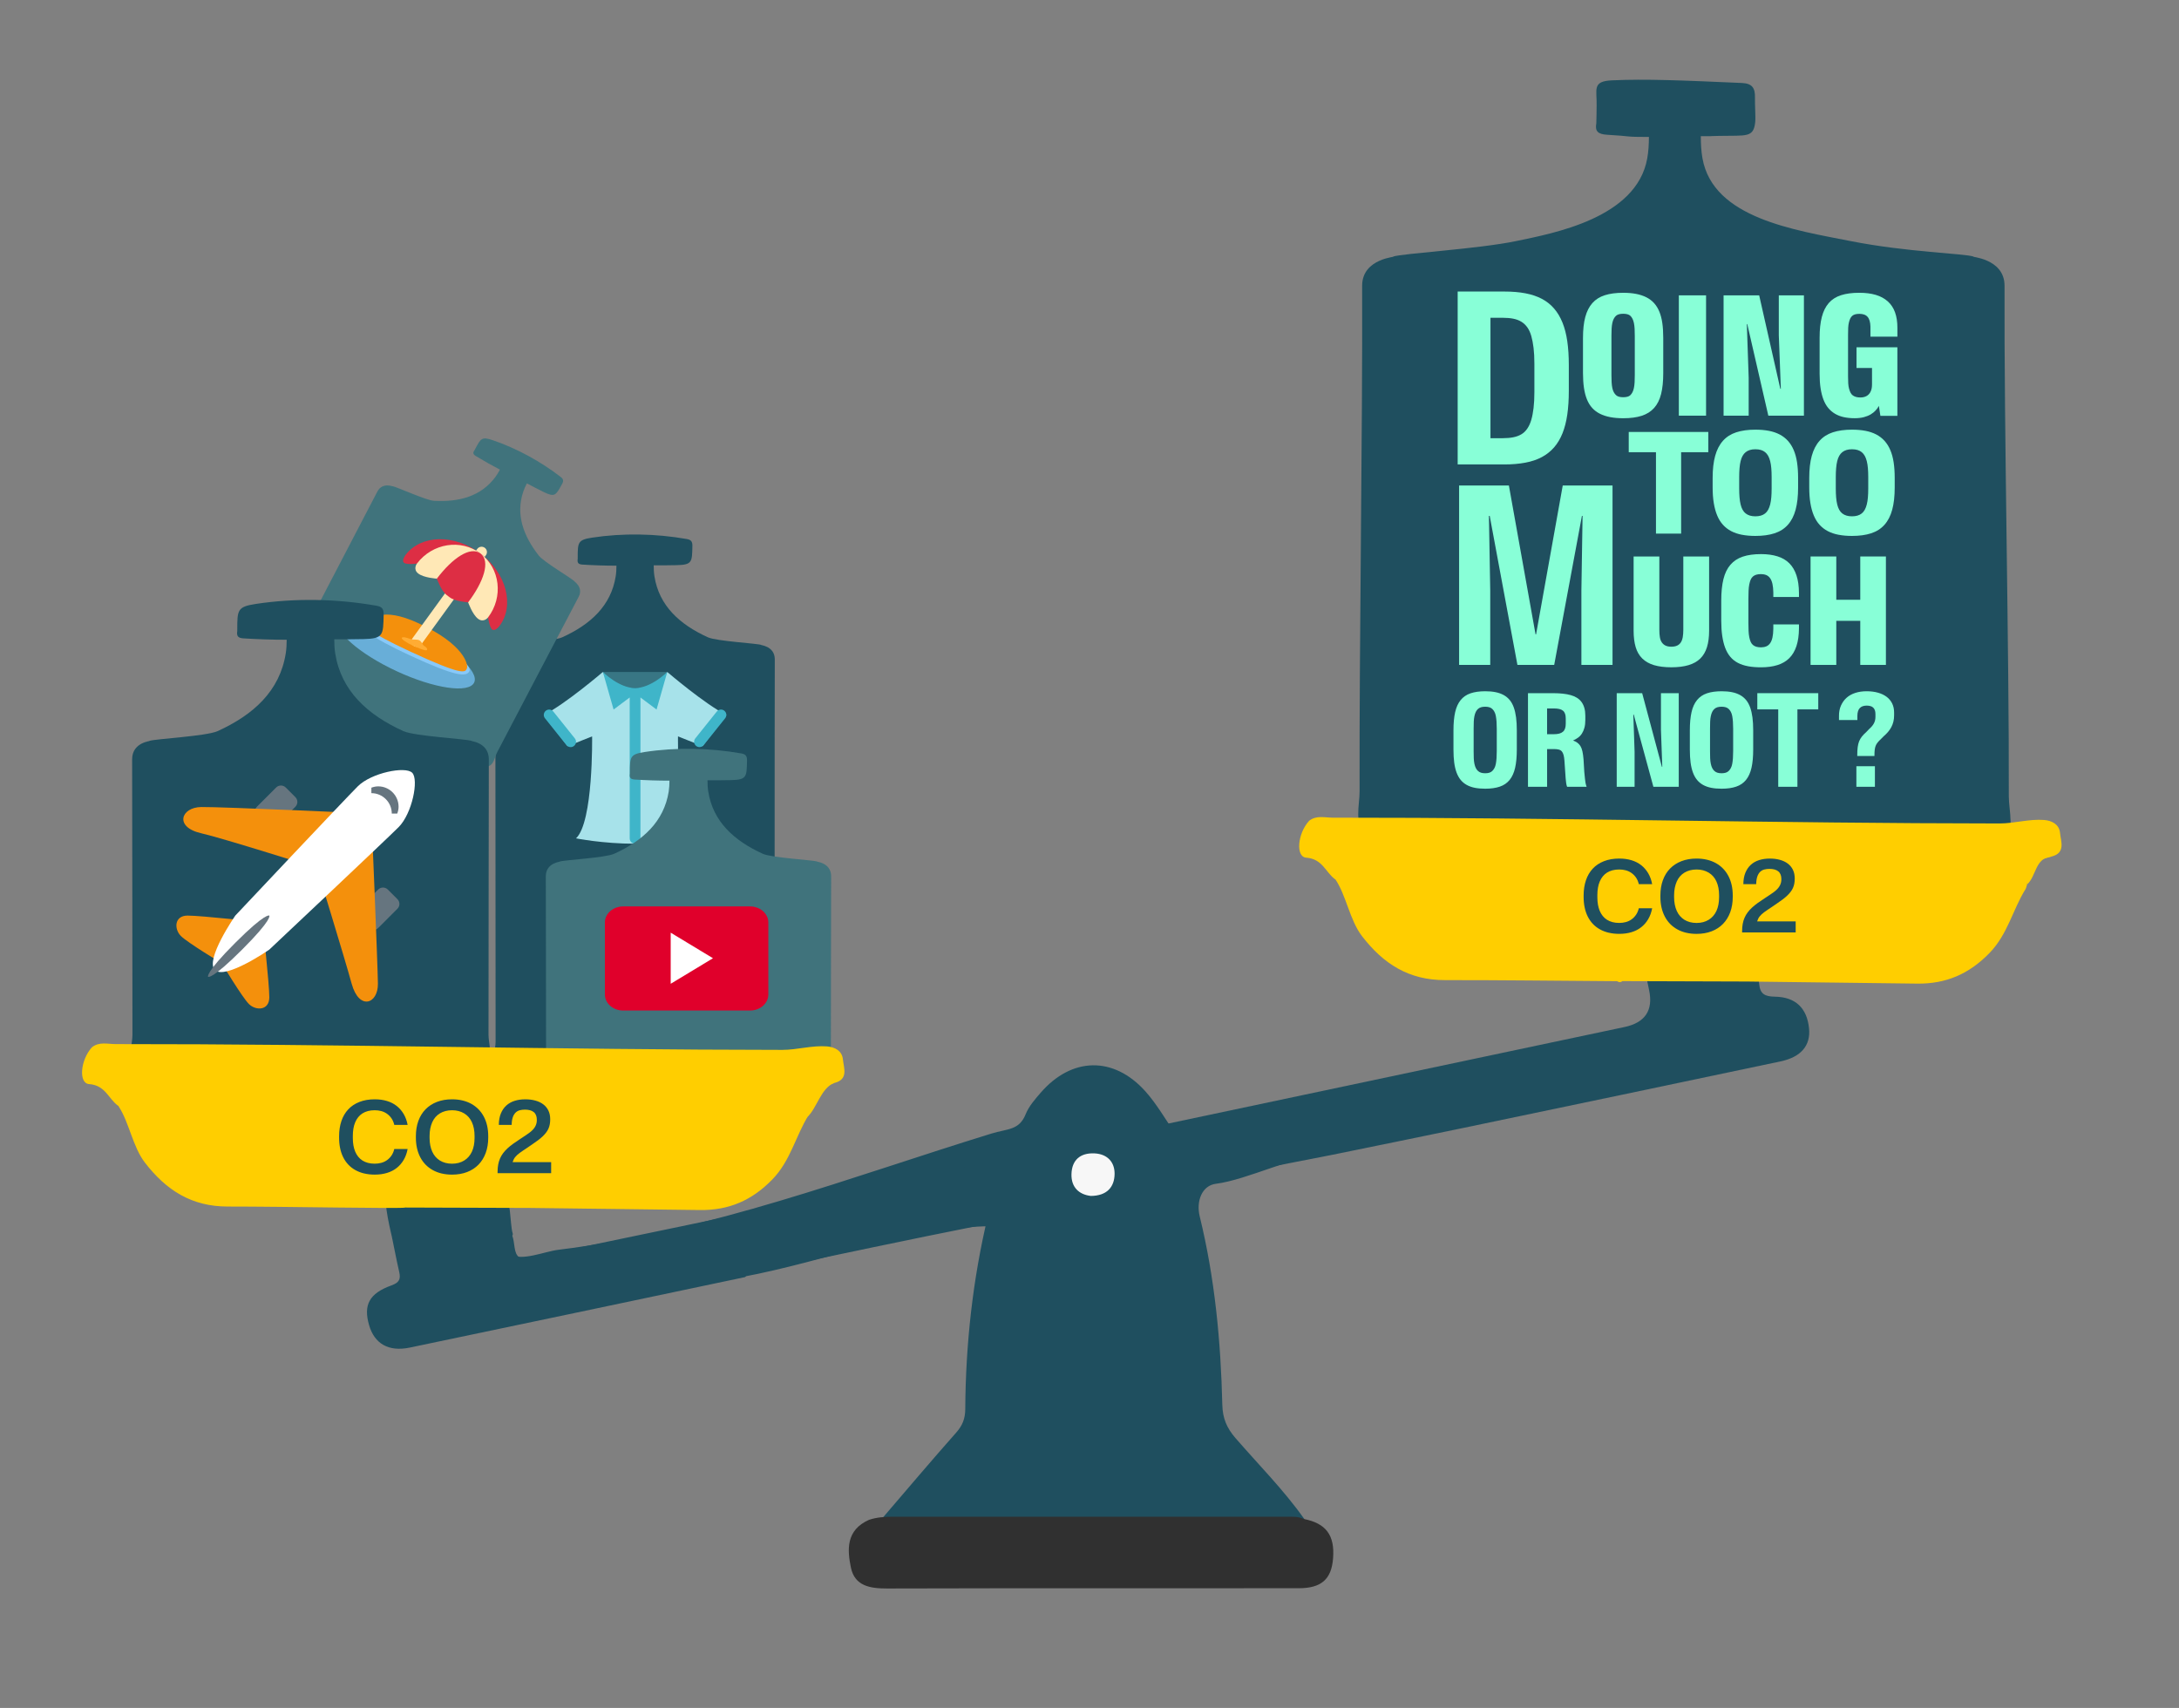
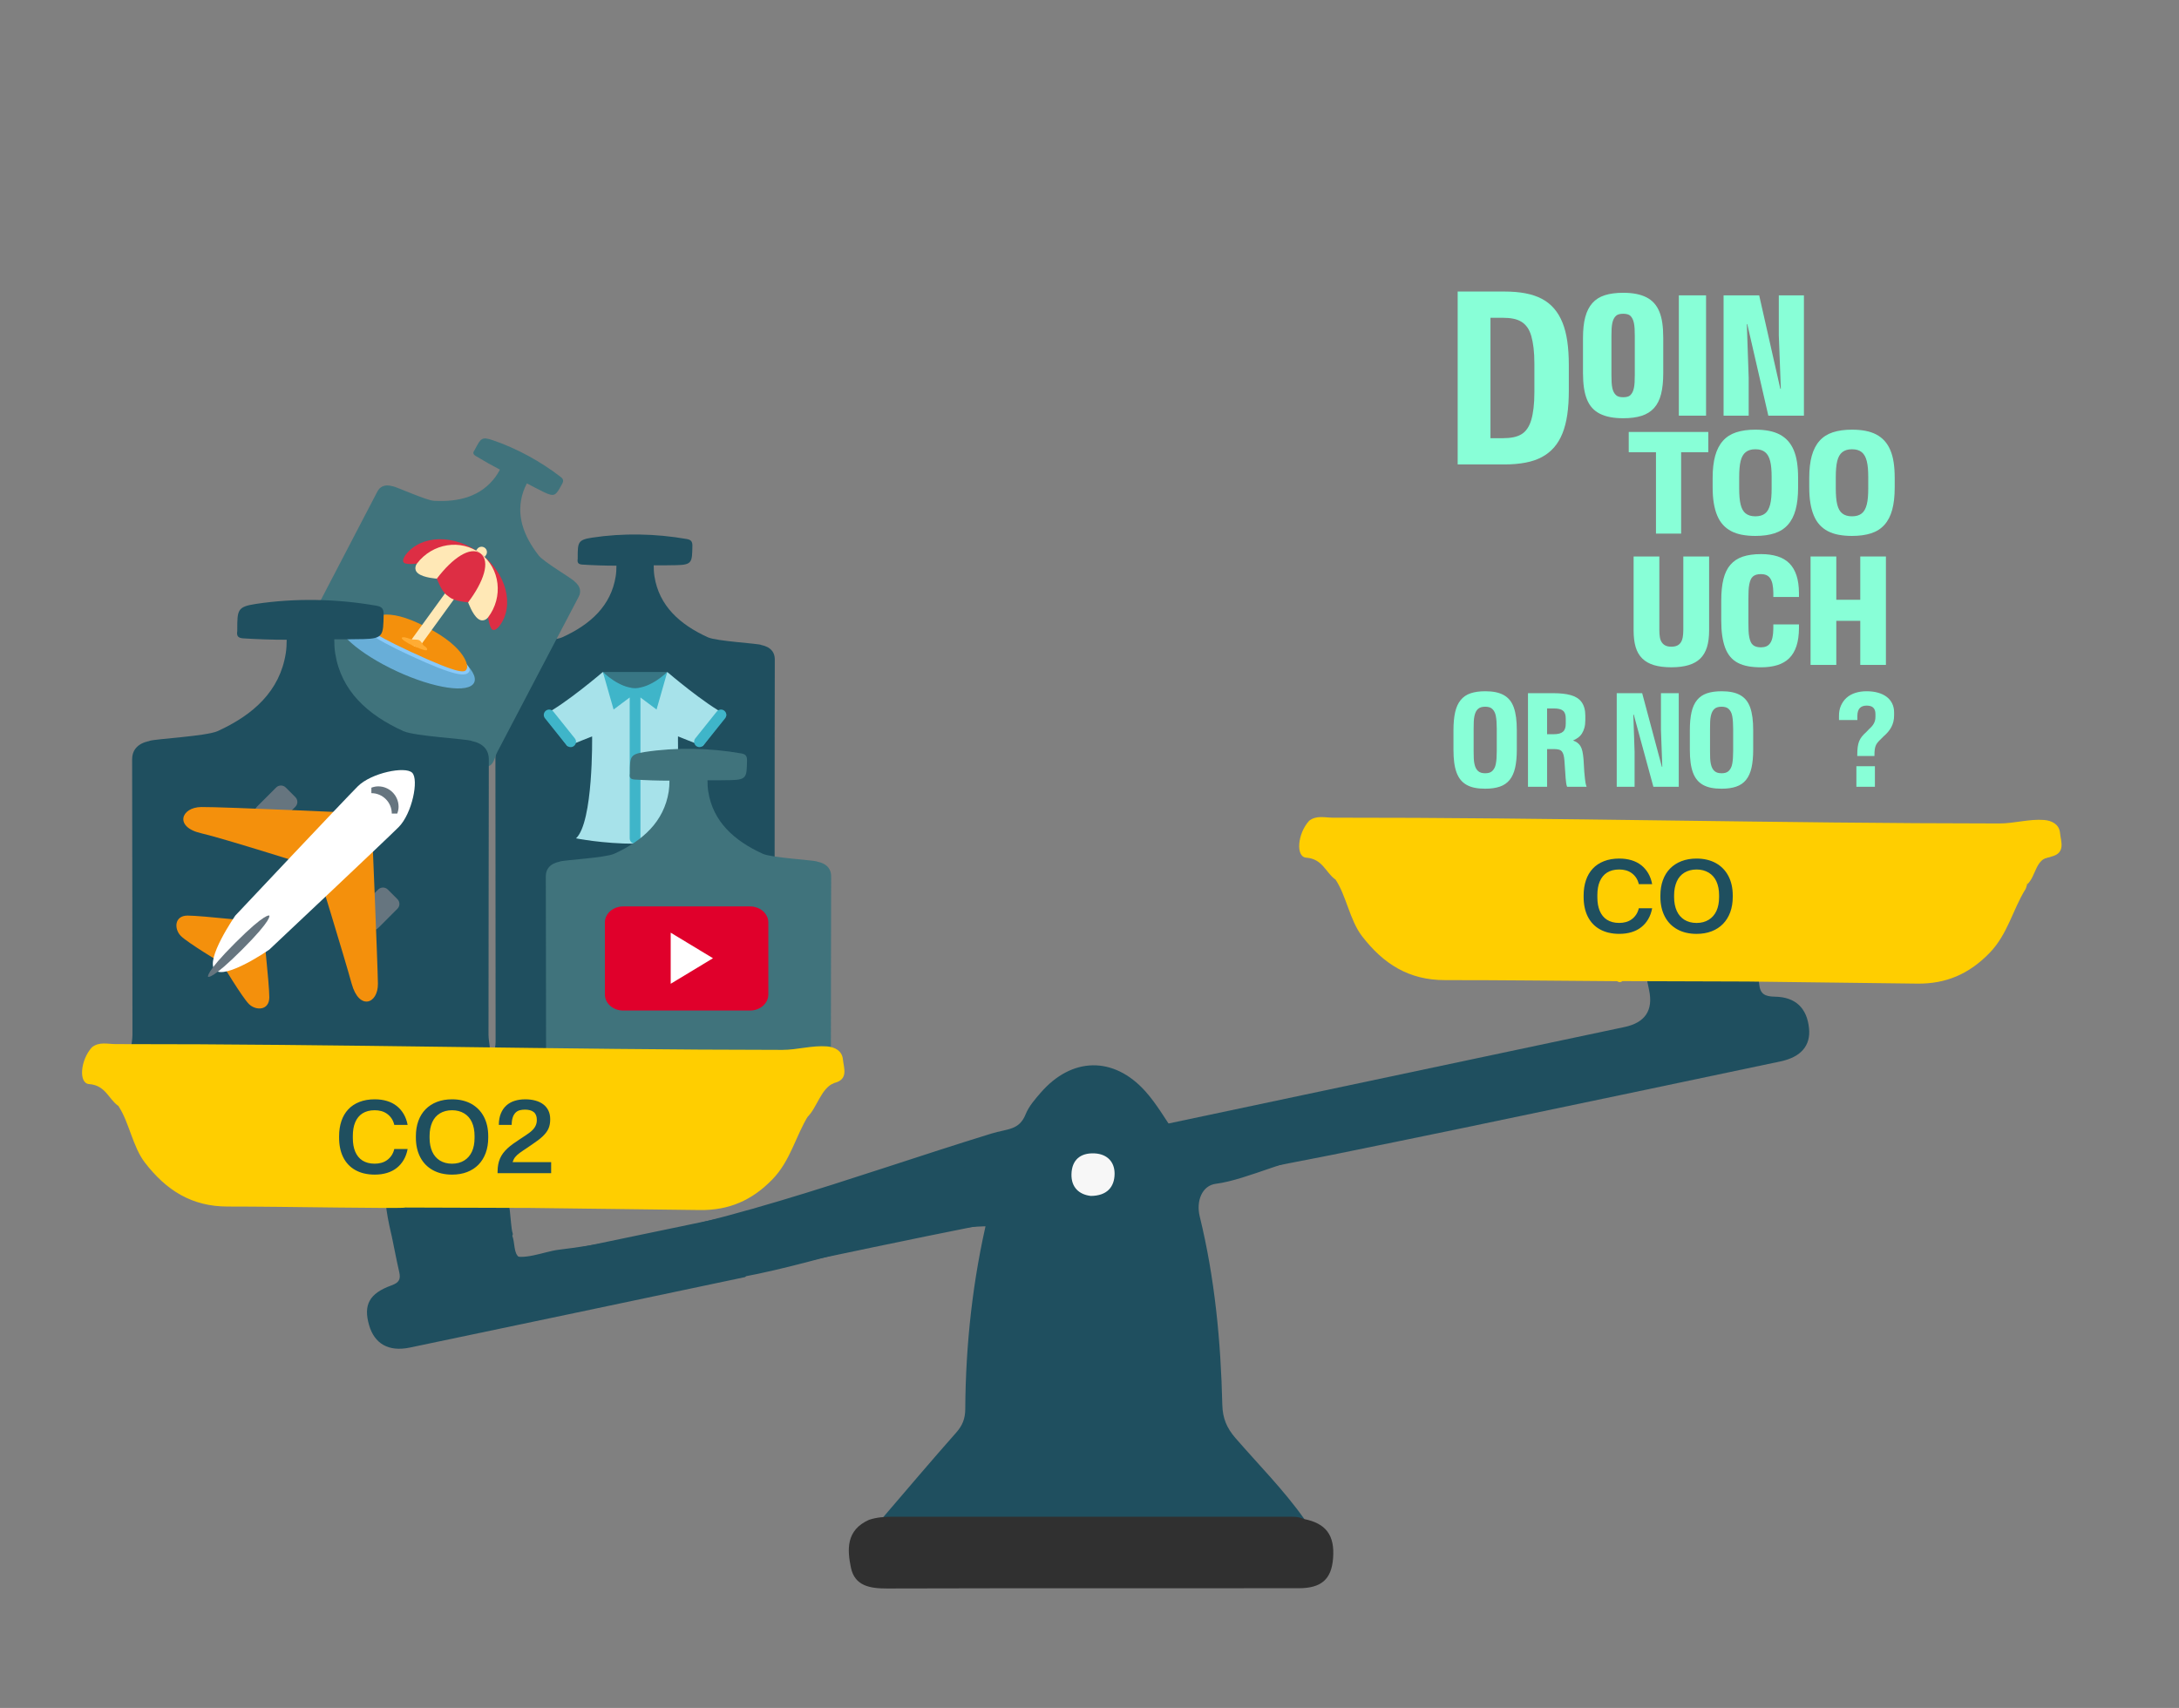
<svg xmlns="http://www.w3.org/2000/svg" version="1.1" viewBox="0 0 1995.46 1564.41">
  <rect x="0" y="0" width="1995.46" height="1564.41" fill="#808080" stroke="none" />
  <defs>
    <style>
      .cls-1 {
        fill: #75777b;
      }

      .cls-2 {
        fill: #88ffd7;
      }

      .cls-3 {
        fill: #ffe8b6;
      }

      .cls-4 {
        fill: #387684;
      }

      .cls-5 {
        fill: #fff;
      }

      .cls-6 {
        fill: #40737c;
      }

      .cls-7 {
        fill: #303030;
      }

      .cls-8 {
        fill: #a7e2ea;
      }

      .cls-9 {
        fill: #66757f;
      }

      .cls-10 {
        fill: #ffce00;
      }

      .cls-11 {
        fill: #88c9f9;
      }

      .cls-12 {
        fill: #e0002b;
      }

      .cls-13 {
        fill: #f4900c;
      }

      .cls-14 {
        fill: #3fb5c9;
      }

      .cls-15 {
        fill: #dd2e44;
      }

      .cls-16 {
        fill: #ffac33;
      }

      .cls-17 {
        fill: #68aed8;
      }

      .cls-18 {
        fill: #1f4f5f;
      }

      .cls-19 {
        fill: #f7f7f7;
      }
    </style>
  </defs>
  <g>
    <g id="Calque_2">
      <g id="Calque_5">
-         <path class="cls-18" d="M1839.6,729.46c.35-133.35-4.39-334.41-3.9-467.76,0-25.61-32.64-26.35-28.21-26.65-8.17-2.91-61.07-4.01-112.67-14.21-51.6-10.2-125.95-21.03-135.74-75.75-1.2-6.7-1.52-13.51-1.53-20.34,15.74.06,1.2.05,16.93-.28,24.99-.53,31.39,1.93,32.91-12.81.45-4.4-.41-15.62-.24-22.27.23-8.95-2.71-12.98-12.04-13.38-55.36-2.42-87.71-3.82-118.89-2.42-18.54.83-13.67,8.39-14.08,23.33-.02.74-.14,15.16-.27,15.88-1.3,7.2,1.14,10.15,10.01,10.64,23.18,1.3,14.97,2.05,38.16,2.01-.03,6.6-.38,13.18-1.54,19.65-9.79,54.72-85.87,68.58-120.21,75.75-34.34,7.16-104.5,11.29-112.67,14.21,4.43.3-28.21,1.04-28.21,26.65.49,133.34-2.69,329.95-2.34,463.3.03,12.88-5.37,30.02,6.05,38.37,10.87,7.95,141.98.55,298.31.55s274,14.86,284.87,6.91c11.42-8.35,5.27-28.49,5.31-41.37Z" />
        <g>
          <path class="cls-2" d="M1334.89,267.03h42.66c7.26,0,13.74.54,19.42,1.63,5.68,1.09,10.68,2.77,15.01,5.05,4.33,2.28,8.06,5.24,11.19,8.87,3.13,3.63,5.7,7.94,7.71,12.92,2.01,4.98,3.48,10.69,4.4,17.13.93,6.44,1.39,13.7,1.39,21.79v23.59c0,8.01-.46,15.24-1.39,21.68-.93,6.44-2.4,12.17-4.4,17.18-2.01,5.02-4.58,9.32-7.71,12.92-3.13,3.59-6.86,6.55-11.19,8.87-4.33,2.32-9.37,4.03-15.13,5.11-5.76,1.09-12.19,1.63-19.3,1.63h-42.66v-158.37ZM1376.28,401.36c3.55,0,6.74-.28,9.56-.84,2.82-.56,5.29-1.48,7.42-2.75,2.12-1.27,3.94-3.03,5.45-5.28s2.71-4.89,3.59-7.92c.89-3.03,1.58-6.64,2.09-10.84.5-4.19.75-9.02.75-14.49v-26.17c0-5.46-.25-10.28-.75-14.43-.5-4.16-1.2-7.79-2.09-10.89-.89-3.11-2.09-5.73-3.59-7.86-1.51-2.13-3.32-3.86-5.45-5.17-2.13-1.31-4.6-2.25-7.42-2.81-2.82-.56-6.01-.84-9.56-.84h-11.36v110.29h11.36Z" />
          <path class="cls-2" d="M1474.54,382.06c-3.52-.68-6.66-1.71-9.4-3.09-2.74-1.38-5.1-3.15-7.06-5.31-1.96-2.16-3.56-4.77-4.8-7.82-1.24-3.05-2.15-6.57-2.74-10.55-.59-3.99-.89-8.51-.89-13.56v-32.12c0-7.66.7-14.08,2.1-19.27,1.4-5.18,3.56-9.43,6.49-12.74,2.93-3.31,6.72-5.71,11.38-7.19,4.65-1.49,10.29-2.23,16.9-2.23,4.36,0,8.28.34,11.78,1.02,3.5.68,6.62,1.71,9.36,3.09,2.74,1.38,5.1,3.15,7.06,5.31,1.96,2.16,3.58,4.77,4.84,7.82,1.26,3.05,2.18,6.55,2.74,10.51.57,3.96.85,8.52.85,13.68v32.12c0,7.56-.66,13.95-1.98,19.19-1.32,5.24-3.46,9.5-6.41,12.78-2.96,3.28-6.75,5.67-11.38,7.15-4.63,1.49-10.25,2.23-16.86,2.23-4.46,0-8.46-.34-11.98-1.02ZM1490.27,363.41c1.16-.29,2.1-.79,2.82-1.52.73-.73,1.36-1.61,1.9-2.66.54-1.04.97-2.32,1.29-3.83.32-1.51.54-3.27.65-5.28.11-2.01.16-4.18.16-6.53v-35.95c0-2.45-.05-4.65-.16-6.6-.11-1.95-.32-3.69-.65-5.2-.32-1.51-.75-2.8-1.29-3.87-.54-1.07-1.17-1.95-1.9-2.66-.73-.7-1.67-1.2-2.82-1.49-1.16-.29-2.41-.43-3.75-.43-1.45,0-2.74.14-3.87.43-1.13.29-2.07.78-2.82,1.49-.75.7-1.41,1.59-1.98,2.66-.57,1.07-1.01,2.36-1.33,3.87-.32,1.51-.54,3.24-.65,5.2-.11,1.95-.16,4.16-.16,6.6v35.95c0,2.34.05,4.52.16,6.53.11,2.01.32,3.77.65,5.28.32,1.51.77,2.79,1.33,3.83.56,1.04,1.24,1.93,2.02,2.66.78.73,1.72,1.24,2.82,1.52,1.1.29,2.38.43,3.83.43,1.34,0,2.59-.14,3.75-.43Z" />
          <path class="cls-2" d="M1537.43,270.52h24.93v110.21h-24.93v-110.21Z" />
          <path class="cls-2" d="M1578.41,270.52h32.59l19.36,85.59h.48l-1.86-49.01v-36.58h22.99v110.21h-32.59l-19.28-83.87h-.4l1.69,49.16v34.7h-22.99v-110.21Z" />
-           <path class="cls-2" d="M1688.57,382.1c-2.98-.65-5.67-1.68-8.07-3.09-2.39-1.41-4.48-3.18-6.25-5.31-1.78-2.14-3.24-4.72-4.4-7.74-1.16-3.02-2.03-6.47-2.62-10.36-.59-3.88-.89-8.25-.89-13.09v-33.22c0-7.4.67-13.7,2.02-18.92,1.34-5.21,3.46-9.47,6.33-12.78,2.88-3.31,6.63-5.71,11.25-7.19,4.62-1.49,10.19-2.23,16.7-2.23,5.81,0,10.88.65,15.21,1.95,4.33,1.3,7.97,3.28,10.93,5.94,2.96,2.66,5.16,5.99,6.62,10,1.45,4.01,2.18,8.73,2.18,14.15v8.13h-24.69v-9.22c-.05-1.98-.3-3.72-.73-5.24-.43-1.51-1.08-2.75-1.94-3.71-.86-.96-1.92-1.65-3.19-2.07-1.26-.42-2.68-.63-4.24-.63-1.34,0-2.57.13-3.67.39-1.1.26-2.04.72-2.82,1.37-.78.65-1.41,1.48-1.9,2.5-.48,1.02-.9,2.25-1.25,3.71-.35,1.46-.56,3.11-.65,4.96-.08,1.85-.12,3.97-.12,6.37v37.75c0,2.45.05,4.61.16,6.49.11,1.88.35,3.52.73,4.92.38,1.41.83,2.65,1.37,3.71.54,1.07,1.24,1.91,2.1,2.54.86.63,1.86,1.09,2.99,1.41,1.13.31,2.45.47,3.95.47,1.24,0,2.34-.13,3.31-.39.97-.26,1.84-.63,2.62-1.09.78-.47,1.46-1.06,2.06-1.76.59-.7,1.09-1.5,1.49-2.38.4-.89.7-1.86.89-2.93.19-1.07.28-2.28.28-3.63v-14.85h-14.2v-18.92h37.43v62.76h-15.57l-1.37-9.07c-.75,1.41-1.75,2.79-2.99,4.14-1.24,1.36-2.73,2.55-4.48,3.6-1.75,1.04-3.83,1.89-6.25,2.54-2.42.65-5.24.98-8.47.98-3.6,0-6.9-.33-9.88-.98Z" />
        </g>
        <g>
          <path class="cls-2" d="M1516.5,414.21h-24.95v-18.56h72.86v18.56h-24.88v74.55h-23.04v-74.55Z" />
          <path class="cls-2" d="M1595.26,489.83c-3.7-.7-7-1.82-9.88-3.33-2.89-1.52-5.4-3.46-7.53-5.81-2.14-2.35-3.9-5.18-5.28-8.49-1.39-3.3-2.43-7.08-3.13-11.33-.71-4.25-1.06-9.04-1.06-14.36v-8.72c0-7.92.77-14.68,2.32-20.27,1.54-5.59,3.92-10.18,7.12-13.77,3.2-3.59,7.27-6.18,12.2-7.79,4.93-1.61,10.76-2.41,17.48-2.41,4.54,0,8.66.35,12.34,1.06,3.68.7,6.97,1.82,9.88,3.33,2.91,1.52,5.43,3.46,7.57,5.81,2.13,2.36,3.91,5.18,5.32,8.49,1.41,3.3,2.43,7.07,3.07,11.29.64,4.23.96,8.98.96,14.26v8.72c0,7.97-.76,14.76-2.28,20.37s-3.88,10.21-7.09,13.8c-3.2,3.59-7.27,6.19-12.2,7.79-4.93,1.61-10.78,2.41-17.55,2.41-4.45,0-8.53-.35-12.23-1.06ZM1612.57,472.26c1.48-.44,2.76-1.09,3.85-1.95,1.09-.86,2.02-1.98,2.79-3.37.77-1.39,1.4-3.03,1.87-4.92.48-1.89.82-4.05,1.02-6.47.21-2.42.31-5.15.31-8.19v-10.43c0-2.95-.1-5.63-.31-8.06-.2-2.42-.54-4.58-1.02-6.47-.48-1.89-1.1-3.52-1.87-4.89-.77-1.36-1.7-2.49-2.79-3.37-1.09-.88-2.36-1.54-3.82-1.98-1.46-.44-3.16-.66-5.11-.66s-3.52.22-4.98.66c-1.46.44-2.74,1.1-3.85,1.98-1.11.88-2.06,2-2.83,3.37-.77,1.37-1.39,2.99-1.84,4.89-.46,1.89-.78,4.05-.99,6.47-.21,2.42-.31,5.11-.31,8.06v10.43c0,3.04.1,5.77.31,8.19.2,2.42.53,4.58.99,6.47.45,1.89,1.07,3.53,1.84,4.92s1.71,2.51,2.83,3.37c1.11.86,2.4,1.51,3.85,1.95,1.45.44,3.11.66,4.98.66s3.6-.22,5.08-.66Z" />
          <path class="cls-2" d="M1683.73,489.83c-3.7-.7-7-1.82-9.88-3.33-2.89-1.52-5.4-3.46-7.53-5.81-2.14-2.35-3.9-5.18-5.28-8.49-1.39-3.3-2.43-7.08-3.13-11.33-.71-4.25-1.06-9.04-1.06-14.36v-8.72c0-7.92.77-14.68,2.32-20.27,1.54-5.59,3.92-10.18,7.12-13.77,3.2-3.59,7.27-6.18,12.2-7.79,4.93-1.61,10.76-2.41,17.48-2.41,4.54,0,8.66.35,12.34,1.06,3.68.7,6.97,1.82,9.88,3.33,2.91,1.52,5.43,3.46,7.57,5.81,2.13,2.36,3.91,5.18,5.32,8.49,1.41,3.3,2.43,7.07,3.07,11.29.64,4.23.96,8.98.96,14.26v8.72c0,7.97-.76,14.76-2.28,20.37s-3.88,10.21-7.09,13.8c-3.2,3.59-7.27,6.19-12.2,7.79-4.93,1.61-10.78,2.41-17.55,2.41-4.45,0-8.53-.35-12.23-1.06ZM1701.04,472.26c1.48-.44,2.76-1.09,3.85-1.95,1.09-.86,2.02-1.98,2.79-3.37.77-1.39,1.4-3.03,1.87-4.92.48-1.89.82-4.05,1.02-6.47.21-2.42.31-5.15.31-8.19v-10.43c0-2.95-.1-5.63-.31-8.06-.2-2.42-.54-4.58-1.02-6.47-.48-1.89-1.1-3.52-1.87-4.89-.77-1.36-1.7-2.49-2.79-3.37-1.09-.88-2.36-1.54-3.82-1.98-1.46-.44-3.16-.66-5.11-.66s-3.52.22-4.98.66c-1.46.44-2.74,1.1-3.85,1.98-1.11.88-2.06,2-2.83,3.37-.77,1.37-1.39,2.99-1.84,4.89-.46,1.89-.78,4.05-.99,6.47-.21,2.42-.31,5.11-.31,8.06v10.43c0,3.04.1,5.77.31,8.19.2,2.42.53,4.58.99,6.47.45,1.89,1.07,3.53,1.84,4.92s1.71,2.51,2.83,3.37c1.11.86,2.4,1.51,3.85,1.95,1.45.44,3.11.66,4.98.66s3.6-.22,5.08-.66Z" />
        </g>
        <g>
          <path class="cls-2" d="M1350.65,721.6c-2.78-.55-5.25-1.42-7.42-2.61-2.17-1.2-4.02-2.73-5.56-4.59-1.54-1.86-2.81-4.14-3.8-6.81-.99-2.68-1.71-5.74-2.16-9.18-.45-3.45-.67-7.38-.67-11.8v-17.7c0-6.57.52-12.11,1.55-16.63,1.03-4.52,2.72-8.21,5.05-11.07,2.33-2.86,5.34-4.92,9.03-6.17,3.69-1.26,8.19-1.89,13.5-1.89,3.45,0,6.56.27,9.33.82,2.78.55,5.26,1.42,7.45,2.61,2.19,1.2,4.05,2.73,5.59,4.59,1.54,1.87,2.79,4.14,3.74,6.81.95,2.68,1.65,5.74,2.1,9.18.45,3.45.67,7.36.67,11.74v17.7c0,6.57-.52,12.12-1.55,16.66-1.03,4.54-2.71,8.24-5.02,11.1-2.31,2.86-5.32,4.92-9.03,6.17-3.71,1.26-8.14,1.89-13.29,1.89-3.57,0-6.74-.27-9.52-.82ZM1363.84,707.77c1.07-.32,1.99-.85,2.74-1.58.75-.73,1.41-1.62,1.98-2.68.57-1.05.99-2.34,1.28-3.86.28-1.52.5-3.24.64-5.17.14-1.93.21-4.08.21-6.48v-20.49c0-2.39-.07-4.55-.21-6.48-.14-1.93-.36-3.65-.64-5.17-.28-1.52-.71-2.81-1.28-3.86-.57-1.05-1.23-1.94-1.98-2.65-.75-.71-1.66-1.23-2.74-1.55-1.07-.32-2.3-.49-3.68-.49-1.5,0-2.79.16-3.86.49-1.07.32-2.01.84-2.8,1.55-.79.71-1.45,1.59-1.98,2.65-.53,1.05-.95,2.34-1.28,3.86-.32,1.52-.53,3.24-.61,5.17-.08,1.93-.12,4.08-.12,6.48v20.49c0,2.39.04,4.55.12,6.48.08,1.93.28,3.65.61,5.17.32,1.52.75,2.81,1.28,3.86.53,1.05,1.2,1.95,2.01,2.68.81.73,1.74,1.26,2.8,1.58,1.05.32,2.33.49,3.83.49,1.38,0,2.6-.16,3.68-.49Z" />
          <path class="cls-2" d="M1399.26,634.92h23.29c3.08,0,5.95.14,8.6.43,2.65.28,5.08.73,7.27,1.34,2.19.61,4.11,1.44,5.78,2.49,1.66,1.05,3.05,2.35,4.16,3.89,1.12,1.54,1.97,3.34,2.55,5.41s.88,4.44.88,7.11v3.95c0,2.72-.28,5.09-.85,7.11-.57,2.03-1.33,3.78-2.28,5.26-.95,1.48-2.13,2.73-3.53,3.74-1.4,1.01-2.93,1.89-4.59,2.61,1.5.53,2.8,1.19,3.89,1.98,1.1.79,2.04,1.8,2.83,3.04.79,1.24,1.41,2.85,1.85,4.83.45,1.99.79,4.46,1.04,7.42l.67,11.31c.24,2.55.45,4.61.61,6.17.16,1.56.32,2.83.49,3.8.16.97.33,1.73.52,2.28.18.55.36,1.06.52,1.55h-17.88c-.2-.53-.38-1.09-.52-1.7-.14-.61-.25-1.24-.33-1.89-.08-.65-.16-1.35-.24-2.1-.08-.75-.16-1.53-.24-2.34l-1.09-15.87c-.16-2.15-.44-3.91-.82-5.29-.39-1.38-.92-2.46-1.61-3.25-.69-.79-1.62-1.34-2.8-1.64-1.18-.3-2.65-.46-4.44-.46h-6.2v34.54h-17.51v-85.74ZM1422.8,672.5c2.07,0,3.79-.19,5.17-.58,1.38-.38,2.5-.96,3.38-1.73.87-.77,1.51-1.76,1.91-2.98.41-1.22.61-2.72.61-4.5v-4.32c0-1.86-.2-3.38-.61-4.56-.4-1.18-1.04-2.13-1.91-2.86-.87-.73-2.01-1.26-3.41-1.58-1.4-.32-3.11-.49-5.14-.49h-6.02v23.59h6.02Z" />
          <path class="cls-2" d="M1480.56,634.92h23.29l18.06,67.44h.36l-1.22-34.11v-33.32h16.3v85.74h-23.23l-18-66.16h-.37l1.16,34.17v31.99h-16.36v-85.74Z" />
          <path class="cls-2" d="M1567.12,721.6c-2.78-.55-5.25-1.42-7.42-2.61-2.17-1.2-4.02-2.73-5.56-4.59-1.54-1.86-2.81-4.14-3.8-6.81-.99-2.68-1.71-5.74-2.16-9.18-.45-3.45-.67-7.38-.67-11.8v-17.7c0-6.57.52-12.11,1.55-16.63,1.03-4.52,2.71-8.21,5.05-11.07,2.33-2.86,5.34-4.92,9.03-6.17,3.69-1.26,8.19-1.89,13.5-1.89,3.44,0,6.56.27,9.33.82,2.78.55,5.26,1.42,7.45,2.61,2.19,1.2,4.05,2.73,5.59,4.59,1.54,1.87,2.79,4.14,3.74,6.81.95,2.68,1.65,5.74,2.1,9.18.45,3.45.67,7.36.67,11.74v17.7c0,6.57-.52,12.12-1.55,16.66-1.03,4.54-2.71,8.24-5.02,11.1s-5.32,4.92-9.03,6.17c-3.71,1.26-8.14,1.89-13.29,1.89-3.57,0-6.74-.27-9.52-.82ZM1580.32,707.77c1.07-.32,1.99-.85,2.74-1.58.75-.73,1.41-1.62,1.98-2.68.57-1.05.99-2.34,1.28-3.86.28-1.52.5-3.24.64-5.17.14-1.93.21-4.08.21-6.48v-20.49c0-2.39-.07-4.55-.21-6.48-.14-1.93-.36-3.65-.64-5.17-.28-1.52-.71-2.81-1.28-3.86-.57-1.05-1.23-1.94-1.98-2.65-.75-.71-1.66-1.23-2.74-1.55-1.08-.32-2.3-.49-3.68-.49-1.5,0-2.79.16-3.86.49-1.07.32-2.01.84-2.8,1.55-.79.71-1.45,1.59-1.98,2.65-.53,1.05-.95,2.34-1.28,3.86-.33,1.52-.53,3.24-.61,5.17-.08,1.93-.12,4.08-.12,6.48v20.49c0,2.39.04,4.55.12,6.48.08,1.93.28,3.65.61,5.17.32,1.52.75,2.81,1.28,3.86.53,1.05,1.2,1.95,2.01,2.68.81.73,1.74,1.26,2.8,1.58,1.05.32,2.33.49,3.83.49,1.38,0,2.6-.16,3.68-.49Z" />
-           <path class="cls-2" d="M1628.45,649.75h-19.16v-14.84h55.82v14.84h-19.09v70.9h-17.57v-70.9Z" />
          <path class="cls-2" d="M1705.92,646.81c-1.01.34-1.9.88-2.65,1.61-.75.73-1.33,1.7-1.73,2.92-.41,1.22-.61,2.68-.61,4.38v3.77h-16.84v-3.71c-.04-3.49.56-6.64,1.79-9.46,1.24-2.82,2.95-5.21,5.14-7.18,2.19-1.97,4.84-3.46,7.97-4.47,3.12-1.01,6.59-1.52,10.4-1.52s7.39.45,10.49,1.34c3.1.89,5.74,2.16,7.9,3.8s3.84,3.67,5.02,6.08c1.17,2.41,1.76,5.14,1.76,8.18v2.68c0,2.03-.21,3.93-.64,5.72-.43,1.78-1.05,3.46-1.89,5.02-.83,1.56-1.83,3.03-3.01,4.41-1.18,1.38-2.49,2.7-3.95,3.95l-2.49,2.49c-1.26,1.18-2.29,2.26-3.1,3.25-.81.99-1.42,2.03-1.82,3.1-.41,1.07-.69,2.29-.85,3.65-.16,1.36-.24,3.01-.24,4.96v.67h-15.75v-.67c0-2.88.13-5.34.4-7.39.26-2.05.7-3.84,1.31-5.38.61-1.54,1.45-2.99,2.52-4.35,1.07-1.36,2.44-2.77,4.1-4.23l2.49-2.61c.97-.85,1.82-1.7,2.55-2.55.73-.85,1.34-1.72,1.82-2.61.49-.89.85-1.83,1.09-2.83.24-.99.37-2.06.37-3.19v-2.61c0-1.34-.17-2.49-.52-3.47-.35-.97-.85-1.78-1.52-2.43-.67-.65-1.52-1.11-2.55-1.4-1.03-.28-2.18-.43-3.44-.43-1.34,0-2.51.17-3.53.52ZM1700.02,701.81h16.97v18.85h-16.97v-18.85Z" />
        </g>
        <g>
-           <path class="cls-2" d="M1336.2,444.7h45.59l24.42,136.34h.48l24.42-136.34h45.59v164.31h-28.51v-68.17l1.08-68.29h-.6l-25.38,136.46h-33.68l-25.38-136.46h-.72l1.2,68.29v68.17h-28.51v-164.31Z" />
          <path class="cls-2" d="M1514.69,609.23c-4.36-1.31-7.94-3.33-10.72-6.06-2.79-2.72-4.81-6.2-6.07-10.42-1.26-4.23-1.89-9.27-1.89-15.14v-67.9h23.56v67.06c0,2.63.16,4.91.47,6.83.31,1.93.92,3.53,1.82,4.83.9,1.29,2.05,2.27,3.45,2.92,1.4.66,3.15.99,5.23.99s3.9-.33,5.31-.99c1.4-.66,2.53-1.63,3.38-2.92.85-1.29,1.44-2.9,1.78-4.83.34-1.92.51-4.2.51-6.83v-67.06h23.63v67.9c0,5.87-.65,10.92-1.96,15.14s-3.34,7.7-6.11,10.42c-2.76,2.72-6.35,4.74-10.76,6.06-4.41,1.31-9.67,1.97-15.78,1.97s-11.49-.66-15.85-1.97Z" />
          <path class="cls-2" d="M1600.88,610.25c-3.51-.63-6.64-1.67-9.38-3.1-2.74-1.43-5.07-3.3-6.98-5.6-1.92-2.3-3.47-5.02-4.65-8.17-1.19-3.15-2.08-6.77-2.69-10.88-.61-4.11-.91-8.75-.91-13.91v-18.45c0-7.75.67-14.31,2-19.69,1.33-5.38,3.46-9.77,6.4-13.17,2.93-3.4,6.7-5.88,11.3-7.43,4.6-1.55,10.2-2.32,16.79-2.32,5.62,0,10.61.68,14.98,2.04,4.36,1.36,7.99,3.49,10.87,6.37,2.88,2.89,5.06,6.57,6.54,11.06,1.48,4.48,2.24,9.87,2.29,16.17v3.66h-23.48v-4.01c-.05-3.15-.32-5.81-.8-7.99-.49-2.18-1.21-3.94-2.18-5.28-.97-1.34-2.16-2.29-3.56-2.85-1.41-.56-3.01-.85-4.8-.85-1.6,0-3.01.18-4.22.53-1.21.35-2.25.9-3.13,1.66-.87.75-1.56,1.73-2.07,2.92s-.93,2.64-1.27,4.33c-.34,1.69-.56,3.66-.65,5.92-.1,2.25-.15,4.72-.15,7.4v21.84c0,2.72.05,5.18.15,7.36.1,2.18.31,4.11.65,5.78.34,1.67.76,3.09,1.27,4.26.51,1.17,1.2,2.14,2.07,2.89.87.75,1.93,1.3,3.16,1.66,1.24.35,2.63.53,4.18.53,1.79,0,3.39-.28,4.8-.85,1.41-.56,2.59-1.51,3.56-2.85.97-1.34,1.7-3.09,2.18-5.25.48-2.16.75-4.84.8-8.03v-4.02h23.48v3.66c-.05,6.25-.81,11.62-2.29,16.13-1.48,4.51-3.66,8.21-6.54,11.09s-6.51,5.01-10.87,6.37-9.35,2.04-14.98,2.04c-4.41,0-8.37-.32-11.89-.95Z" />
          <path class="cls-2" d="M1658.06,509.7h23.56v39.66h21.96v-39.66h23.48v99.32h-23.48v-40.36h-21.96v40.36h-23.56v-99.32Z" />
        </g>
      </g>
    </g>
    <g id="Calque_1">
      <g>
        <path class="cls-18" d="M709.3,954.08c.15-65.91.01-284.24.23-350.16,0-12.66-14.2-13.02-12.27-13.17-3.55-1.44-41.02-3.39-49.01-7.02-25.7-11.68-44.68-28.83-48.94-55.88-.52-3.31-.66-6.68-.67-10.05,6.85.03,14.38.03,21.22-.14,14.11-.34,13.89-3.03,14.21-17.34.1-4.42-1.23-5.91-5.24-6.62-28.33-4.96-58.22-5.57-86.66-1.24-13.1,2-13.1,4.44-13.12,18.33,0,.36.05.74,0,1.09-.56,3.56.49,5.02,4.35,5.26,10.08.64,21.02,1.01,31.11.99-.01,3.26-.16,6.51-.67,9.71-4.26,27.05-23.24,44.19-48.94,55.88-7.99,3.63-45.46,5.58-49.01,7.02,1.93.15-12.27.52-12.27,13.17.21,65.91.08,284.24.23,350.16.02,6.37-3.31,14.54,1.66,18.67,4.73,3.93,58.07,12.4,126.07,12.4s121.34-8.47,126.07-12.4c4.97-4.13,1.64-12.3,1.66-18.67Z" />
        <g>
          <path class="cls-4" d="M552.08,615.48h59s-4.92,14.75-29.5,14.75-29.5-14.75-29.5-14.75Z" />
          <path class="cls-8" d="M643.32,683.45l21.83-28.63c-19.67-9.83-54.08-39.33-54.08-39.33,0,0-9.83,19.67-29.5,19.67s-29.5-19.67-29.5-19.67c0,0-34.42,29.5-54.08,39.33l21.82,28.63,22.42-8.97s1.23,78.66-14.75,93.41c0,0,24.58,4.92,54.08,4.92s54.08-4.92,54.08-4.92c-15.98-14.75-14.75-93.41-14.75-93.41l22.41,8.96Z" />
          <path class="cls-14" d="M522.58,684.32c-1.44,0-2.87-.63-3.84-1.84l-19.67-24.58c-1.7-2.12-1.35-5.22.77-6.91,2.11-1.7,5.22-1.35,6.91.77l19.67,24.58c1.7,2.12,1.35,5.22-.77,6.91-.9.72-1.99,1.08-3.07,1.08ZM640.57,684.32c-1.08,0-2.16-.35-3.07-1.08-2.12-1.7-2.46-4.79-.77-6.91l19.67-24.58c1.71-2.12,4.79-2.46,6.91-.77,2.12,1.7,2.46,4.79.77,6.91l-19.67,24.58c-.97,1.21-2.4,1.84-3.84,1.84ZM611.08,615.48s-14.75,14.75-29.5,14.75-29.5-14.75-29.5-14.75l9.83,34.42,14.75-11.06v129.06c0,2.72,2.2,4.92,4.92,4.92s4.92-2.2,4.92-4.92v-129.06l14.75,11.06,9.83-34.42Z" />
        </g>
      </g>
      <g>
        <path class="cls-6" d="M455.34,688.94c24.93-47.43,49.65-94.97,74.63-142.37,4.77-9.12-5.32-14.73-3.88-14.11-2.02-2.38-28.28-17.89-32.67-23.52-14.11-18.1-21.33-37.6-14.21-58.69.87-2.58,2.04-5.06,3.31-7.5,4.92,2.6,10.35,5.43,15.34,7.89,10.29,5.07,11.14,3.05,16.77-7.14,1.74-3.15,1.34-4.72-1.28-6.74-18.54-14.24-39.85-25.94-61.97-33.52-10.19-3.49-11.11-1.74-16.35,8.26-.14.26-.24.55-.42.78-1.75,2.35-1.53,3.8,1.15,5.43,7.02,4.26,14.76,8.65,22.04,12.43-1.24,2.35-2.57,4.63-4.14,6.75-13.25,17.88-33.38,23.09-56.3,21.83-7.13-.39-34.85-13.1-37.95-13.4,1.33.83-9.03-4.25-13.8,4.87-24.67,47.57-49.59,95-74.3,142.54-2.39,4.59-7.86,9.23-5.84,14.08,1.93,4.61,37.16,30.8,86.16,56.41,48.99,25.61,90.61,39.59,95.49,38.54,5.13-1.1,5.82-8.25,8.23-12.83Z" />
        <g>
          <ellipse class="cls-17" cx="371.88" cy="596.25" rx="20.47" ry="68.74" transform="translate(-325.48 682.85) rotate(-65.13)" />
          <path class="cls-11" d="M429.88,614.71c-2.6,5.6-12.82,4.95-54.33-14.3-37.85-17.55-45.6-25.23-43-30.83,2.6-5.6,24.39-1.01,51.86,11.73,27.47,12.74,48.07,27.8,45.47,33.4Z" />
          <path class="cls-13" d="M337.45,570.65c1.61-3.46,11.5-15.72,46.14.35,41.57,19.27,45.54,37.95,43.94,41.41-1.61,3.46-3.21,6.93-51.71-15.56-41.57-19.27-39.97-22.74-38.36-26.2Z" />
          <path class="cls-3" d="M385.57,590.5c-1.63,2.16-4.71,2.58-6.87.95-2.16-1.63-2.59-4.71-.95-6.87l59.35-81.86c1.63-2.16,4.71-2.58,6.87-.95,2.15,1.63,2.59,4.71.95,6.87l-59.34,81.86Z" />
          <path class="cls-15" d="M440.02,506.98c-23.75-17.97-54.48-17.37-68.64,1.34,0,0-3.94,5.21-1.34,7.18,2.6,1.97,11.76.7,11.76.7l65.15,49.3s1.26,9.16,3.87,11.13c2.61,1.97,6.55-3.24,6.55-3.24,14.16-18.71,6.39-48.45-17.35-66.42Z" />
          <path class="cls-3" d="M440.02,506.98c-17.99-13.61-44.05-9.48-58.21,9.22,0,0-3.94,5.21,1.27,9.16,5.21,3.95,16.97,4.65,16.97,4.65l28.66,21.69s3.87,11.13,9.09,15.08c5.21,3.94,9.16-1.27,9.16-1.27,14.16-18.71,11.05-44.91-6.93-58.53Z" />
          <path class="cls-15" d="M440.02,506.98c-9.36-7.08-25.81,4.32-39.97,23.03,0,0,3.87,11.13,9.08,15.07l2.61,1.98c5.21,3.94,16.97,4.64,16.97,4.64,14.16-18.71,20.67-37.64,11.31-44.72Z" />
          <path class="cls-16" d="M368.57,583.8c2.31-.73,6.59,1.68,9.63,1.93,3.04.25,5.23-.21,6.99,1.66,1.76,1.87,1.81,3.48,3.78,4.61,1.98,1.13,2.93,3.05,1.62,3.6-1.31.55-8.29-2.26-12.84-4.37-4.55-2.11-12.04-6.53-9.18-7.43Z" />
        </g>
      </g>
      <g>
        <path class="cls-6" d="M760.92,959.91c.15-67.32.01-89.95.23-157.26,0-12.93-14.5-13.3-12.53-13.45-3.63-1.47-41.89-3.46-50.05-7.17-26.25-11.93-45.63-29.44-49.98-57.07-.53-3.38-.68-6.82-.68-10.27,6.99.03,14.68.03,21.67-.14,14.41-.34,14.18-3.09,14.51-17.71.1-4.52-1.25-6.04-5.35-6.76-28.93-5.06-59.46-5.69-88.5-1.26-13.38,2.04-13.38,4.54-13.4,18.72,0,.37.05.75,0,1.12-.58,3.63.5,5.12,4.45,5.37,10.3.65,21.47,1.03,31.78,1.01-.02,3.33-.17,6.65-.68,9.92-4.35,27.62-23.73,45.13-49.98,57.07-8.16,3.71-46.43,5.7-50.05,7.17,1.97.15-12.53.53-12.53,13.45.22,67.32.08,89.95.23,157.26.02,6.5-3.38,14.85,1.69,19.07,4.83,4.01,59.3,12.66,128.75,12.66s123.92-8.65,128.75-12.66c5.07-4.22,1.68-12.57,1.69-19.07Z" />
        <g>
          <path class="cls-12" d="M690.62,830.59s-.03,0-.04,0c-.38-.07-.76-.14-1.15-.19-.02,0-.04,0-.06,0-.34-.04-.67-.07-1.02-.1-.09,0-.18-.01-.27-.02-.36-.02-.73-.04-1.1-.04h-116.41c-.37,0-.74.01-1.1.04-.09,0-.18.01-.26.02-.35.02-.69.06-1.03.1-.01,0-.03,0-.04,0-.39.05-.78.11-1.16.19,0,0-.01,0-.02,0-7.45,1.46-13.02,7.31-13.02,14.32v66c0,8.1,7.45,14.67,16.63,14.67h116.41c9.18,0,16.63-6.57,16.63-14.67v-66c0-7-5.57-12.85-13.01-14.31Z" />
          <polygon class="cls-5" points="614.2 854.28 652.92 877.69 614.2 901.09 614.2 854.28" />
        </g>
      </g>
      <g>
        <path class="cls-18" d="M447.36,947.86c.19-84.13.02-168.27.29-252.4,0-16.16-18.12-16.62-15.66-16.81-4.54-1.84-52.36-4.32-62.56-8.96-32.8-14.91-57.03-36.8-62.47-71.32-.67-4.23-.84-8.52-.85-12.83,8.74.04,18.35.03,27.09-.18,18.01-.43,17.72-3.86,18.14-22.13.13-5.65-1.56-7.55-6.69-8.44-36.15-6.33-74.31-7.11-110.61-1.58-16.72,2.55-16.73,5.67-16.75,23.39,0,.47.06.94-.01,1.39-.72,4.54.63,6.4,5.56,6.72,12.87.82,26.83,1.29,39.71,1.27-.02,4.16-.21,8.31-.85,12.4-5.43,34.52-29.66,56.41-62.47,71.32-10.2,4.64-58.02,7.12-62.56,8.96,2.46.19-15.66.66-15.66,16.81.27,84.13.1,168.26.29,252.4.02,8.13-4.22,18.56,2.12,23.83,6.04,5.01,74.12,15.83,160.92,15.83s154.88-10.81,160.91-15.83c6.34-5.27,2.1-15.7,2.12-23.83Z" />
        <g>
          <path class="cls-9" d="M346.32,850.02c-2.44,2.44-6.37,2.44-8.81,0l-8.81-8.81c-2.44-2.44-2.44-6.38,0-8.81l17.62-17.62c2.44-2.44,6.37-2.44,8.81,0l8.81,8.81c2.44,2.44,2.44,6.38,0,8.81l-17.62,17.62ZM252.87,756.57c-2.44,2.44-6.37,2.44-8.81,0l-8.81-8.81c-2.44-2.44-2.44-6.37,0-8.81l17.62-17.62c2.44-2.44,6.37-2.44,8.81,0l8.81,8.81c2.44,2.44,2.44,6.37,0,8.81l-17.62,17.62Z" />
          <path class="cls-13" d="M171.87,838.63c12.46,0,68.53,6.23,68.53,6.23,0,0,6.23,56.07,6.23,68.53s-12.46,12.46-18.69,6.23c-6.23-6.23-24.92-37.38-24.92-37.38,0,0-31.15-18.69-37.38-24.92-6.23-6.23-6.23-18.69,6.23-18.69ZM184.33,739.19c18.69-.24,155.76,5.99,155.76,5.99,0,0,5.76,137.07,5.99,155.76.24,18.69-17.21,24.93-24.06,0-6.85-24.93-31.77-105.92-31.77-105.92,0,0-86.94-27.52-105.95-31.79-24.89-5.59-18.67-23.81.03-24.04Z" />
          <path class="cls-5" d="M327.63,720.26c12.46-12.46,43.61-18.69,49.84-12.46s0,37.38-12.46,49.84c-12.46,12.46-118.37,112.14-118.37,112.14,0,0-40.5,28.04-49.84,18.69s18.69-49.84,18.69-49.84c0,0,99.68-105.91,112.14-118.37Z" />
          <path class="cls-9" d="M246.64,838.63s3.12,3.12-24.92,31.15c-28.04,28.04-31.15,24.92-31.15,24.92,0,0-3.12-3.12,24.92-31.15,28.04-28.04,31.15-24.92,31.15-24.92ZM340.09,726.49c10.32,0,18.69,8.37,18.69,18.69h5.02c.71-1.96,1.21-4.02,1.21-6.23,0-10.32-8.37-18.69-18.69-18.69-2.21,0-4.27.5-6.23,1.21v5.02Z" />
        </g>
      </g>
      <path class="cls-1" d="M404.76,1009.57c-64.27,19.2-174.39,19.28-238.64-.1,15.39-5.94,56,3.23,70.67,4.71,45.86,4.62,110.41,4.33,155.44-5.78,4.49-1.01,8.84-4.62,12.53,1.18Z" />
      <path class="cls-1" d="M708.23,1026.73c-44.13,14.42-119.75,14.47-163.87-.08,10.57-4.46,38.45,2.43,48.53,3.54,31.49,3.47,75.82,3.25,106.73-4.34,3.08-.76,6.07-3.47,8.6.88Z" />
      <g>
        <path class="cls-18" d="M808.36,1396.01c-1.67-1.16-1.98-3.5-.66-5.04,22.61-26.36,45.04-52.9,68.05-78.91,5.73-6.47,8.15-12.85,8.2-21.35.38-59.88,6.9-119.12,20.84-177.4,2.65-11.06,15.25,9.76,3.09,9.83-73.4.44-150.18,32-228.4,46.53-2.54.47-4.55-2.12-3.5-4.48,3.85-8.68,6.85-14.67,14.05-14.72,61.73-.39,125.09-59.63,186.82-59.67,27.44-.02,36.16,4.91,41.15-21.29,1.76-9.22-5.96,5.88-14.7,5.6-5.72-.19-27.18,5.95-32.89,5.95-132.03,0-241.4,78.61-373.43,78.6-6.86,0-13.72-.14-20.57-.22-13.31-.15-19.24-7-20.79-19.89-2.51-20.85-.58-12-20.52-5.79-16.63,5.18-30.56-1.48-46.52-2.66-5.49-.41-28.27,10.17-29.64,2.03-.23-1.34-8.48-33.52-4.52-38.43,4.77-5.9,42.48,0,49.65-.37,19.43-1.02,39.19-.85,57.31-.37,6.36.17,5.72,28.48,8.03,35.41,1.53,4.58-6.3,2.55-6.36,9.19-.08,8.31,2.2,8.9,4.17,10.18,10.52,6.82,30.87-2.36,44.18-4,141.71-17.5,266.63-66.48,396.5-106.44,14.8-4.55,25.42-2.84,31.4-17.79,2.88-7.19,8.45-13.53,13.63-19.53,28.46-32.91,66.86-33.82,95.96-1.38,10.36,11.55,18.16,25.39,27.08,38.22.22.31.5.58.8.81,8.8,6.56,6.57,18.61,12.8,26.4,15.24,19.05,20.12,11.98,44.05,7.48,30.18-5.67,40.59-14.84,65.57-14.52.07,0,7.42-5.9,7.49-5.9,4.43.05,12.82,4.54,8.4,4.76-29.11,1.47-72.83,23.82-101.65,27.45-12.52,1.58-18.25,15.61-14.74,29.98,13.85,56.57,19.29,114.37,20.67,172.46.29,12.34,4.09,21.25,11.97,30.36,21.22,24.5,44.21,47.53,63,74.08,1.13,1.6.7,3.8-.95,4.84-5.46,3.46-11.92,2.9-18.17,2.91-116.32.09-232.64.1-348.96-.02-6.14,0-12.63.76-17.91-2.91Z" />
        <path class="cls-10" d="M485.5,1106.41c-38.11-.12-76.22-.25-114.33-.37-1.61,1.25-110.02-.95-162.59-.91-33.13.02-56.37-14.91-75.92-40.29-11.04-14.34-14.3-36.52-23.86-51.24-.67-1.03-1.18-2.18-1.41-3.39-1.48-7.68,5.03-9.5,11.19-11.13,5.96-1.58,12.2,4.32,18.33,4.32,191.6-.03,383.2-.03,574.79,0,6.13,0,12.32-.45,18.34.93,9.48,2.17,14.66,7,10.41,17.17-11.92,19.08-16.39,41.57-33.19,58.84-18.72,19.24-39.86,28.35-66.31,27.99-51.82-.69-103.65-1.29-155.47-1.92Z" />
        <path class="cls-18" d="M1508.11,896.88c28.85-5.95,57.7-11.91,86.56-17.82,4.31-.88,8.92-2.88,12.33,2.01,1.38,6.7,3.39,13.35,3.99,20.13.83,9.36,5.34,11.56,14.37,11.7,19.17.29,29.5,10.67,31.31,29.12,1.52,15.51-7.15,26.15-26.11,30.16-96.78,20.47-193.61,40.72-290.44,60.93-40.28,8.41-80.62,16.54-120.93,24.8-34.04,6.71-68.15,13.09-102.09,20.31-11.23,2.39-18.95,3.37-26.35-9.1-7.75-13.07-12.91-27.52-21.98-39.78,139.61-29.54,279.22-59.09,418.83-88.62q28.45-6.02,22.6-33.78c-.71-3.35-1.4-6.69-2.09-10.04Z" />
        <path class="cls-18" d="M359.04,1133.6c.56-.65.69-.8,1.24-1.46,28.03,1.18,27.39-4.69,53.07-6.16,16.96-.97,20.6-.48,44.11-1.21,22.54-.7,4.35,32.2,26.65,27.56,140.28-29.19,280.56-58.41,420.85-87.58,18.45-3.84,18.45-3.75,16.03,15.37-.85,6.73-2.99,13.68-2.05,20.17,2.32,16.12-6.5,19.19-19.84,21.84-66.64,13.2-133.09,27.34-199.57,41.31-5.95,1.25-12.78.64-17.18,6.31-102.34,21.55-204.66,43.21-307.05,64.56-19.55,4.08-32.44-3.58-37.33-20.65-5.27-18.41.11-28.96,20.51-36.3,7.24-2.61,8.6-5.82,7.09-12.41-2.39-10.4-4.38-20.9-6.53-31.36Z" />
        <path class="cls-7" d="M1193.86,1391.28c20.45,3.95,28.6,14.87,26.93,36.1-1.51,19.17-10.67,27.35-31.54,27.36-125.56.07-251.12-.11-376.68.23-15.65.04-29.87-2.14-33.36-19.26-3.27-16.04-4.71-34.12,16.55-43.6,7.12-2.41,14.47-2.87,21.93-2.87,119.78.03,239.55.01,359.33.05,5.67,0,11.45-.55,16.84,1.98Z" />
        <path class="cls-10" d="M84.19,959.24c6.64-5.3,14.47-2.9,21.72-2.9,203.51-.17,407.02,5.19,610.53,5.3,13.61,0,27.24-4.26,40.82-3.2,7.29.57,13.88,4.06,14.64,11.8.78,7.95,5.39,18.37-7.82,21.71-19.1,5.34-38.58,11.65-58.34,11.63-192.18-.22-384.36-.12-576.54-.14-10.19,0-20.14-5.71-30.23-8.72-24.3-7.24-26.63-11.92-14.78-35.47Z" />
        <path class="cls-10" d="M84.19,959.24c-7.44,29.18-5.44,32.08,26.82,32.11,213.62.19,427.2.15,640.82.2,4.09,0,8.17.25,12.25.39-12.24,4.31-16.17,23.59-24.76,31.14.72-13.12-6.61-13.87-16.22-13.84-63.46.21-126.92-.02-190.37,0-134.42.03-268.85.04-403.27.37-7.72.02-5.81-.11-21.47,3.09-8.75-6.36-11.45-18.68-26.44-19.74-9.69-.68-8.07-21.92,2.64-33.72Z" />
        <path class="cls-19" d="M998.95,1095.41c-10.74-1.21-18.02-7.87-17.73-19.9.31-12.89,8.01-19.74,21.21-19.07,11.62.59,18.35,7.93,18.28,18.66-.08,12.19-7.03,20.2-21.76,20.31Z" />
        <path class="cls-10" d="M1600.12,899.02c-38.11-.12-76.22-.25-114.33-.37-1.61,1.25-3.23,1.27-4.88.07-52.57-.36-105.14-1.02-157.71-.98-33.13.02-56.37-14.91-75.92-40.29-11.36-14.75-14.48-37.79-24.69-52.48-3.19-9.51,3.92-11.51,10.61-13.28,5.96-1.58,12.2,4.32,18.33,4.32,191.6-.03,383.2-.03,574.79,0,6.13,0,12.32-.45,18.34.93,9.48,2.17,14.66,7,10.41,17.17-11.92,19.08-16.39,41.57-33.19,58.84-18.72,19.24-39.86,28.35-66.31,27.99-51.82-.69-103.65-1.29-155.47-1.92Z" />
        <path class="cls-10" d="M1198.8,751.85c6.64-5.3,14.47-2.9,21.72-2.9,203.51-.17,407.02,5.19,610.53,5.3,13.61,0,27.24-4.26,40.82-3.2,7.29.57,13.88,4.06,14.64,11.8.78,7.95,5.39,18.37-7.82,21.71-19.1,5.34-38.58,11.65-58.34,11.63-192.18-.22-384.36-.12-576.54-.14-10.19,0-20.14-5.71-30.23-8.72-24.3-7.24-26.63-11.92-14.78-35.47Z" />
        <path class="cls-10" d="M1198.8,751.85c-7.44,29.18-5.44,32.08,26.82,32.11,213.62.19,427.2.15,640.82.2,4.09,0,8.17.25,12.25.39-15.22,1.25-13.74,17.98-22.33,25.53,0-8.44-6.17-7.71-18.65-8.22-63.4-2.63-126.92-.02-190.37,0-134.42.03-268.85.04-403.27.37-7.72.02-11.18-.33-21.47,3.09-8.75-6.36-11.45-18.68-26.44-19.74-9.69-.68-8.07-21.92,2.64-33.72Z" />
      </g>
    </g>
    <g id="Calque_4">
      <g>
        <path class="cls-18" d="M1473.17,854.31c-2.98-.72-5.68-1.76-8.11-3.13-2.43-1.36-4.57-3.03-6.42-5-1.85-1.97-3.4-4.21-4.65-6.72-1.25-2.51-2.19-5.26-2.82-8.27-.63-3.01-.94-6.2-.94-9.59v-1.41c0-5.11.71-9.74,2.12-13.91,1.41-4.17,3.49-7.72,6.25-10.67,2.76-2.95,6.18-5.22,10.27-6.82,4.09-1.6,8.75-2.4,13.98-2.4,4.07,0,7.8.51,11.19,1.53,3.38,1.02,6.35,2.53,8.91,4.54,2.55,2.01,4.69,4.47,6.42,7.4,1.72,2.93,2.93,6.26,3.62,9.99h-12.22c-.56-2.35-1.42-4.36-2.56-6.02-1.14-1.66-2.51-3.05-4.09-4.18-1.58-1.13-3.33-1.95-5.24-2.47-1.91-.52-3.93-.78-6.06-.78-2.26,0-4.32.25-6.2.75-1.88.5-3.56,1.22-5.03,2.16s-2.76,2.09-3.85,3.45c-1.1,1.36-2.01,2.91-2.75,4.65s-1.29,3.64-1.64,5.71c-.36,2.07-.54,4.29-.54,6.67v2.16c0,2.35.18,4.57.54,6.65.36,2.08.91,4,1.64,5.73.74,1.74,1.65,3.29,2.75,4.65,1.1,1.36,2.38,2.51,3.85,3.46,1.47.94,3.15,1.66,5.03,2.16,1.88.5,3.95.75,6.2.75,2.13,0,4.15-.26,6.06-.78,1.91-.52,3.66-1.34,5.24-2.47,1.58-1.13,2.94-2.53,4.09-4.21,1.14-1.68,2-3.67,2.56-5.99h12.22c-.69,3.73-1.9,7.06-3.62,9.99-1.72,2.93-3.86,5.4-6.42,7.4-2.55,2.01-5.52,3.52-8.91,4.54-3.38,1.02-7.11,1.53-11.19,1.53-3.48,0-6.71-.36-9.68-1.08Z" />
        <path class="cls-18" d="M1544.11,854.34c-2.96-.71-5.68-1.75-8.15-3.13-2.48-1.38-4.66-3.05-6.56-5-1.9-1.96-3.5-4.19-4.82-6.7-1.32-2.51-2.32-5.27-3.01-8.29-.69-3.02-1.03-6.26-1.03-9.71v-1.27c0-5.2.76-9.89,2.28-14.05,1.52-4.17,3.71-7.72,6.58-10.65s6.35-5.19,10.46-6.77c4.1-1.58,8.71-2.37,13.82-2.37,3.38,0,6.56.35,9.54,1.06s5.69,1.75,8.15,3.12c2.46,1.38,4.64,3.04,6.53,4.98,1.9,1.94,3.51,4.17,4.84,6.67s2.34,5.26,3.03,8.27c.69,3.01,1.03,6.25,1.03,9.73v1.27c0,5.17-.77,9.85-2.3,14.03-1.54,4.18-3.74,7.75-6.6,10.69s-6.34,5.21-10.43,6.79-8.69,2.37-13.79,2.37c-3.42,0-6.6-.35-9.56-1.06ZM1559.7,844.63c1.85-.5,3.54-1.22,5.08-2.16,1.54-.94,2.9-2.09,4.09-3.46s2.19-2.91,2.99-4.65c.8-1.74,1.4-3.67,1.81-5.78.41-2.12.61-4.38.61-6.79v-1.88c0-2.38-.2-4.62-.61-6.72-.41-2.1-1.01-4.03-1.81-5.8-.8-1.77-1.79-3.33-2.99-4.68-1.19-1.35-2.55-2.48-4.09-3.41-1.54-.92-3.23-1.64-5.08-2.14-1.85-.5-3.85-.75-6.02-.75s-4.18.25-6.06.75c-1.88.5-3.58,1.21-5.1,2.14-1.52.92-2.87,2.06-4.04,3.41-1.17,1.35-2.16,2.91-2.94,4.68-.78,1.77-1.39,3.71-1.81,5.8-.42,2.1-.63,4.34-.63,6.72v1.88c0,2.41.21,4.68.63,6.79.42,2.11,1.03,4.04,1.81,5.78.78,1.74,1.76,3.29,2.94,4.65s2.52,2.51,4.04,3.46c1.52.94,3.22,1.66,5.1,2.16,1.88.5,3.9.75,6.06.75s4.17-.25,6.02-.75Z" />
-         <path class="cls-18" d="M1595.37,852.62c0-2.29.19-4.43.56-6.44s.93-3.86,1.67-5.57c.74-1.71,1.67-3.32,2.8-4.84,1.13-1.52,2.45-2.98,3.97-4.39,1.52-1.41,3.24-2.81,5.17-4.21,1.93-1.39,4.03-2.83,6.32-4.3l5.26-3.48c1.1-.75,2.12-1.47,3.08-2.16.96-.69,1.82-1.39,2.58-2.12.77-.72,1.43-1.44,1.97-2.16.55-.72,1.02-1.49,1.41-2.3.39-.81.68-1.67.87-2.56.19-.89.28-1.84.28-2.84v-.09c0-1.57-.23-2.95-.71-4.14-.47-1.19-1.18-2.17-2.14-2.94-.96-.77-2.11-1.33-3.46-1.69-1.35-.36-2.88-.54-4.61-.54s-3.28.2-4.75.59c-1.47.39-2.75,1.12-3.83,2.19-1.08,1.07-1.93,2.5-2.54,4.3-.61,1.8-.95,4.1-1.01,6.89h-11.75c.03-4.01.65-7.49,1.86-10.43,1.21-2.94,2.87-5.38,5-7.31s4.67-3.35,7.61-4.28,6.2-1.39,9.78-1.39c3.32,0,6.38.38,9.19,1.15,2.8.77,5.22,1.91,7.24,3.43,2.02,1.52,3.59,3.42,4.7,5.69s1.67,4.94,1.67,8.01v.05c0,1.63-.13,3.17-.4,4.61-.27,1.44-.68,2.78-1.25,4.02-.56,1.24-1.29,2.44-2.19,3.6-.89,1.16-1.93,2.3-3.1,3.41-1.17,1.11-2.5,2.23-3.97,3.34-1.47,1.11-3.12,2.28-4.93,3.5l-4.98,3.43c-1.47.97-2.78,1.84-3.92,2.61-1.14.77-2.18,1.49-3.1,2.16-.92.67-1.73,1.33-2.42,1.97s-1.3,1.29-1.83,1.95c-.53.66-.99,1.36-1.36,2.12s-.71,1.58-.99,2.49h35.3v10.11h-49.07v-1.41Z" />
      </g>
      <g>
        <path class="cls-18" d="M333.47,1074.83c-2.98-.72-5.68-1.76-8.11-3.13-2.43-1.36-4.57-3.03-6.42-5-1.85-1.97-3.4-4.21-4.65-6.72-1.25-2.51-2.19-5.26-2.82-8.27-.63-3.01-.94-6.2-.94-9.59v-1.41c0-5.11.71-9.74,2.12-13.91,1.41-4.17,3.49-7.72,6.25-10.67,2.76-2.95,6.18-5.22,10.27-6.82,4.09-1.6,8.75-2.4,13.98-2.4,4.07,0,7.8.51,11.19,1.53,3.38,1.02,6.35,2.53,8.91,4.54,2.55,2.01,4.69,4.47,6.42,7.4,1.72,2.93,2.93,6.26,3.62,9.99h-12.22c-.56-2.35-1.42-4.36-2.56-6.02-1.14-1.66-2.51-3.05-4.09-4.18-1.58-1.13-3.33-1.95-5.24-2.47-1.91-.52-3.93-.78-6.06-.78-2.26,0-4.32.25-6.2.75-1.88.5-3.56,1.22-5.03,2.16s-2.76,2.09-3.85,3.45c-1.1,1.36-2.01,2.91-2.75,4.65s-1.29,3.64-1.64,5.71c-.36,2.07-.54,4.29-.54,6.67v2.16c0,2.35.18,4.57.54,6.65.36,2.08.91,4,1.64,5.73.74,1.74,1.65,3.29,2.75,4.65,1.1,1.36,2.38,2.51,3.85,3.46,1.47.94,3.15,1.66,5.03,2.16,1.88.5,3.95.75,6.2.75,2.13,0,4.15-.26,6.06-.78,1.91-.52,3.66-1.34,5.24-2.47,1.58-1.13,2.94-2.53,4.09-4.21,1.14-1.68,2-3.67,2.56-5.99h12.22c-.69,3.73-1.9,7.06-3.62,9.99-1.72,2.93-3.86,5.4-6.42,7.4-2.55,2.01-5.52,3.52-8.91,4.54-3.38,1.02-7.11,1.53-11.19,1.53-3.48,0-6.71-.36-9.68-1.08Z" />
        <path class="cls-18" d="M404.42,1074.85c-2.96-.71-5.68-1.75-8.15-3.13-2.48-1.38-4.66-3.05-6.56-5-1.9-1.96-3.5-4.19-4.82-6.7-1.32-2.51-2.32-5.27-3.01-8.29-.69-3.02-1.03-6.26-1.03-9.71v-1.27c0-5.2.76-9.89,2.28-14.05,1.52-4.17,3.71-7.72,6.58-10.65s6.35-5.19,10.46-6.77c4.1-1.58,8.71-2.37,13.82-2.37,3.38,0,6.56.35,9.54,1.06s5.69,1.75,8.15,3.12c2.46,1.38,4.64,3.04,6.53,4.98,1.9,1.94,3.51,4.17,4.84,6.67s2.34,5.26,3.03,8.27c.69,3.01,1.03,6.25,1.03,9.73v1.27c0,5.17-.77,9.85-2.3,14.03-1.54,4.18-3.74,7.75-6.6,10.69s-6.34,5.21-10.43,6.79-8.69,2.37-13.79,2.37c-3.42,0-6.6-.35-9.56-1.06ZM420,1065.14c1.85-.5,3.54-1.22,5.08-2.16,1.54-.94,2.9-2.09,4.09-3.46s2.19-2.91,2.99-4.65c.8-1.74,1.4-3.67,1.81-5.78.41-2.12.61-4.38.61-6.79v-1.88c0-2.38-.2-4.62-.61-6.72-.41-2.1-1.01-4.03-1.81-5.8-.8-1.77-1.79-3.33-2.99-4.68-1.19-1.35-2.55-2.48-4.09-3.41-1.54-.92-3.23-1.64-5.08-2.14-1.85-.5-3.85-.75-6.02-.75s-4.18.25-6.06.75c-1.88.5-3.58,1.21-5.1,2.14-1.52.92-2.87,2.06-4.04,3.41-1.17,1.35-2.16,2.91-2.94,4.68-.78,1.77-1.39,3.71-1.81,5.8-.42,2.1-.63,4.34-.63,6.72v1.88c0,2.41.21,4.68.63,6.79.42,2.11,1.03,4.04,1.81,5.78.78,1.74,1.76,3.29,2.94,4.65s2.52,2.51,4.04,3.46c1.52.94,3.22,1.66,5.1,2.16,1.88.5,3.9.75,6.06.75s4.17-.25,6.02-.75Z" />
        <path class="cls-18" d="M455.67,1073.13c0-2.29.19-4.43.56-6.44s.93-3.86,1.67-5.57c.74-1.71,1.67-3.32,2.8-4.84,1.13-1.52,2.45-2.98,3.97-4.39,1.52-1.41,3.24-2.81,5.17-4.21,1.93-1.39,4.03-2.83,6.32-4.3l5.26-3.48c1.1-.75,2.12-1.47,3.08-2.16.96-.69,1.82-1.39,2.58-2.12.77-.72,1.43-1.44,1.97-2.16.55-.72,1.02-1.49,1.41-2.3.39-.81.68-1.67.87-2.56.19-.89.28-1.84.28-2.84v-.09c0-1.57-.23-2.95-.71-4.14-.47-1.19-1.18-2.17-2.14-2.94-.96-.77-2.11-1.33-3.46-1.69-1.35-.36-2.88-.54-4.61-.54s-3.28.2-4.75.59c-1.47.39-2.75,1.12-3.83,2.19-1.08,1.07-1.93,2.5-2.54,4.3-.61,1.8-.95,4.1-1.01,6.89h-11.75c.03-4.01.65-7.49,1.86-10.43,1.21-2.94,2.87-5.38,5-7.31s4.67-3.35,7.61-4.28,6.2-1.39,9.78-1.39c3.32,0,6.38.38,9.19,1.15,2.8.77,5.22,1.91,7.24,3.43,2.02,1.52,3.59,3.42,4.7,5.69s1.67,4.94,1.67,8.01v.05c0,1.63-.13,3.17-.4,4.61-.27,1.44-.68,2.78-1.25,4.02-.56,1.24-1.29,2.44-2.19,3.6-.89,1.16-1.93,2.3-3.1,3.41-1.17,1.11-2.5,2.23-3.97,3.34-1.47,1.11-3.12,2.28-4.93,3.5l-4.98,3.43c-1.47.97-2.78,1.84-3.92,2.61-1.14.77-2.18,1.49-3.1,2.16-.92.67-1.73,1.33-2.42,1.97s-1.3,1.29-1.83,1.95c-.53.66-.99,1.36-1.36,2.12s-.71,1.58-.99,2.49h35.3v10.11h-49.07v-1.41Z" />
      </g>
    </g>
  </g>
</svg>